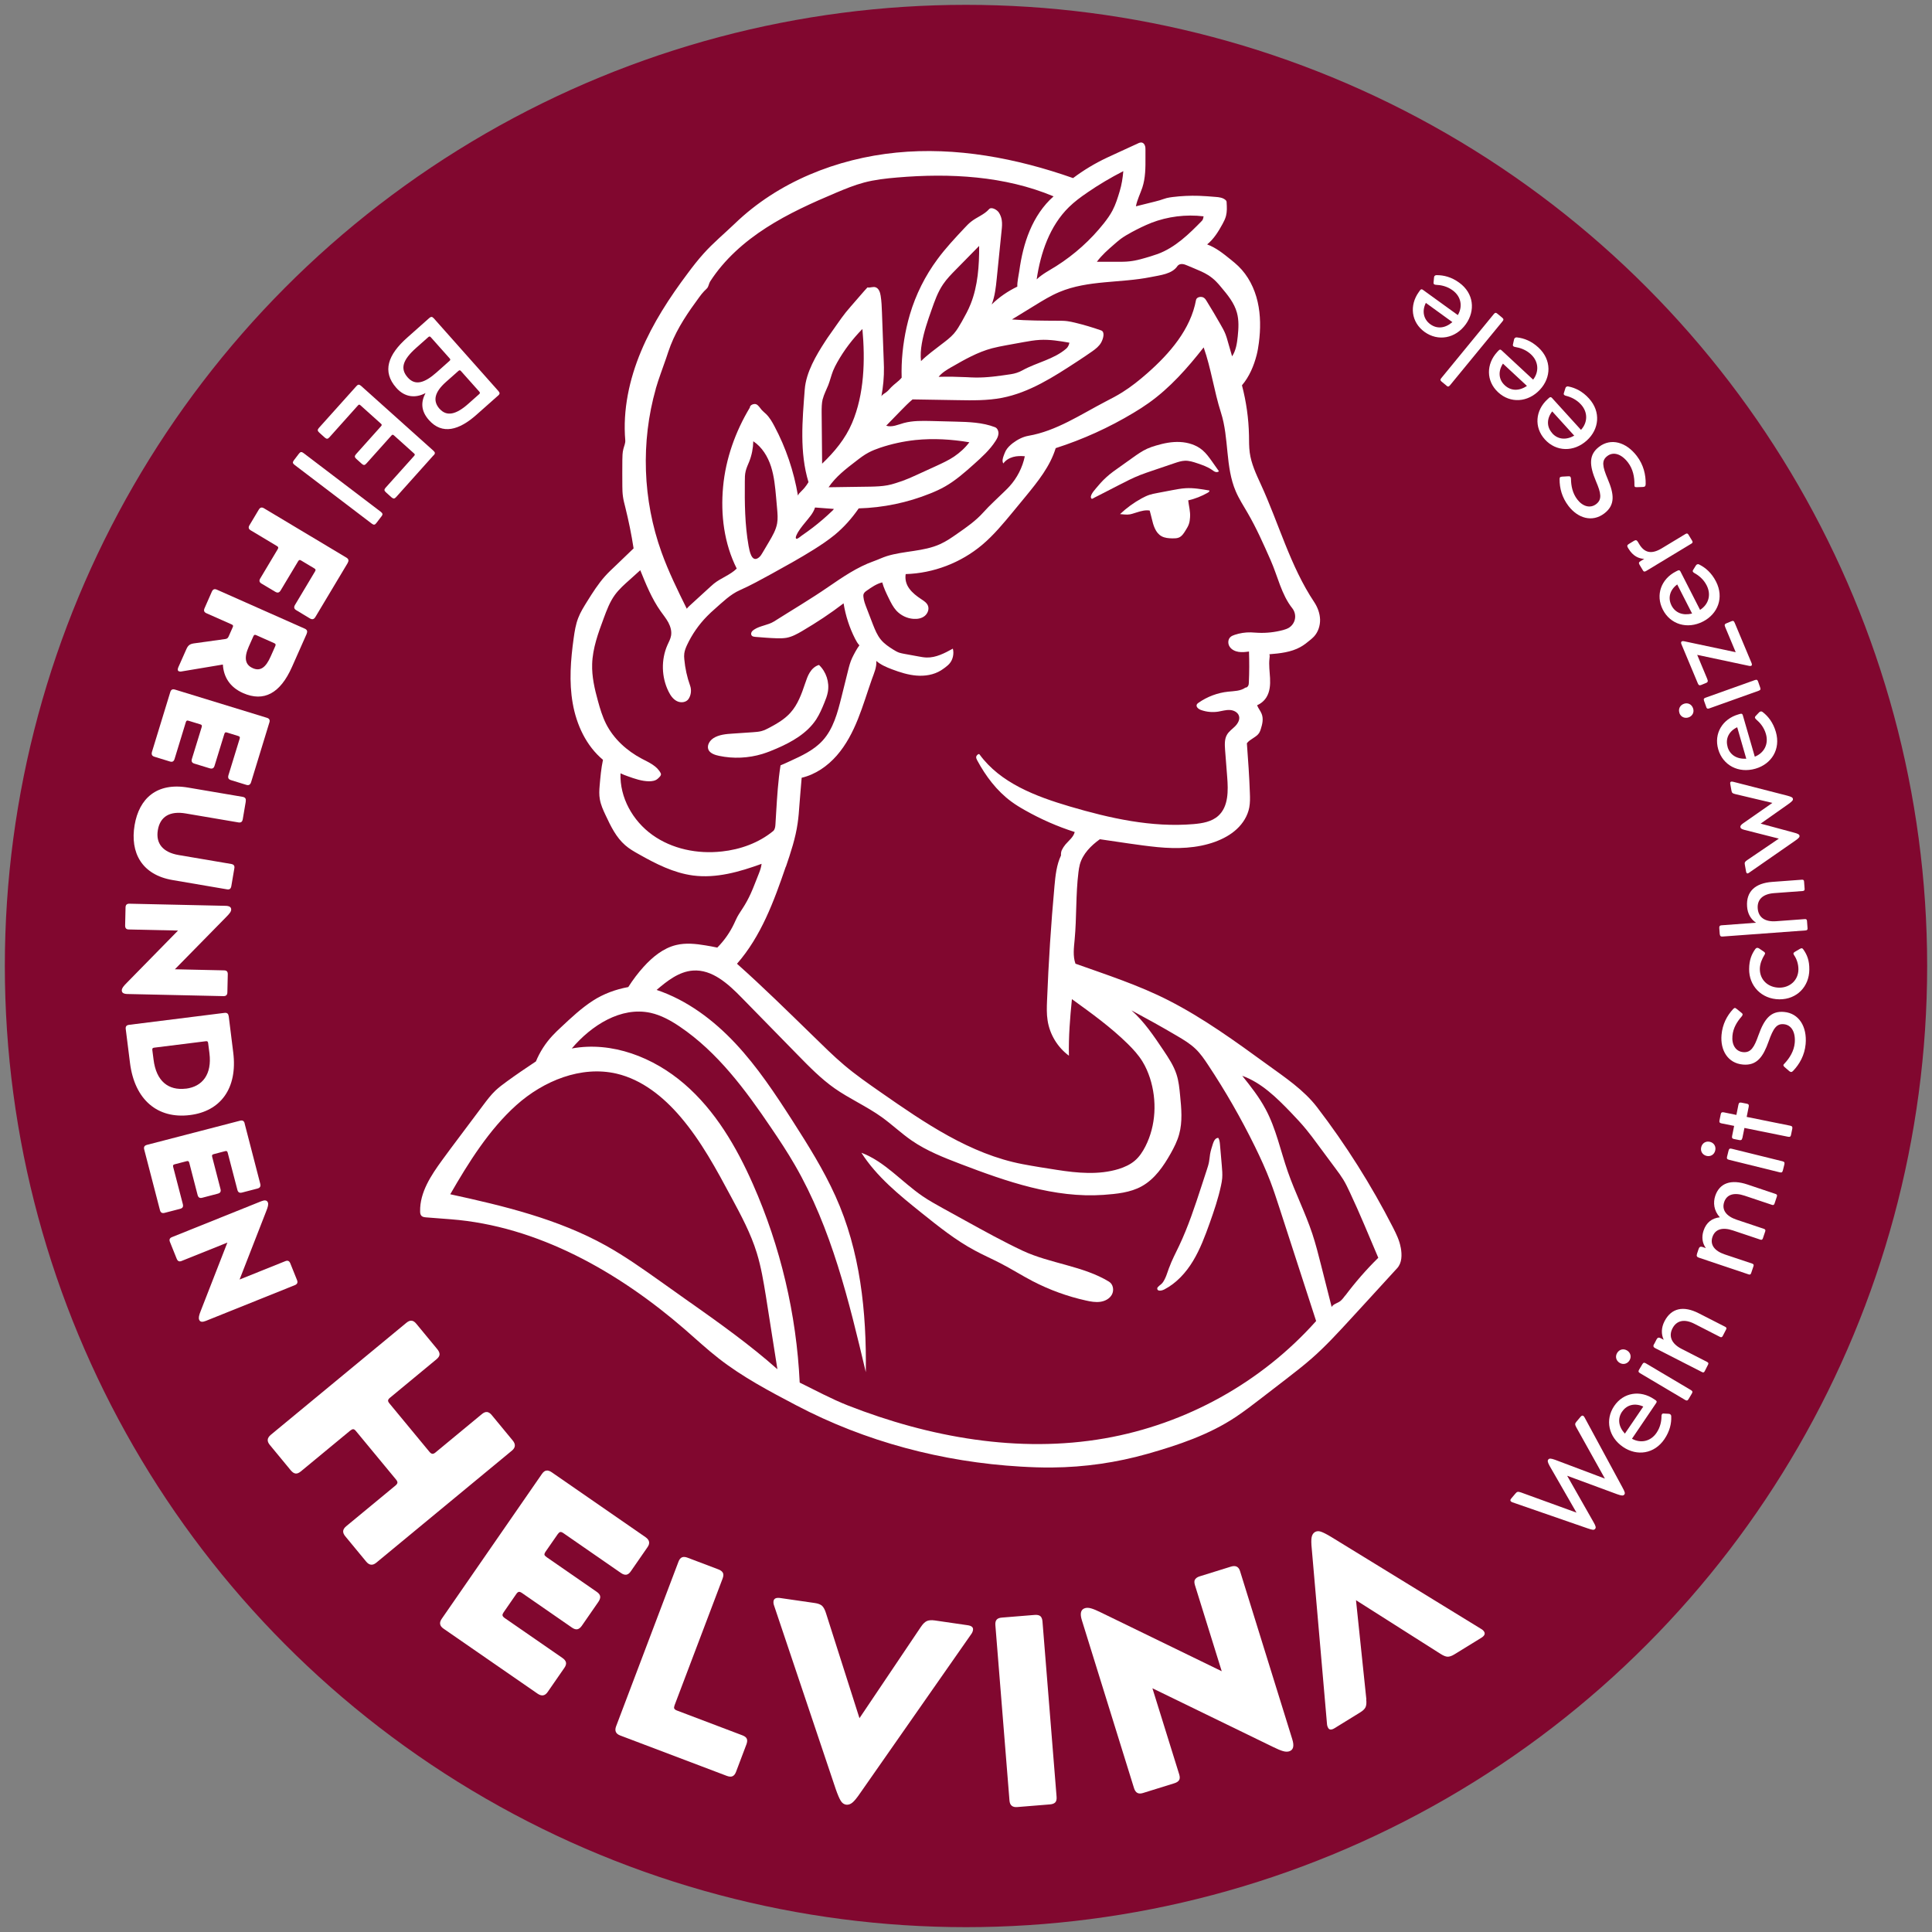
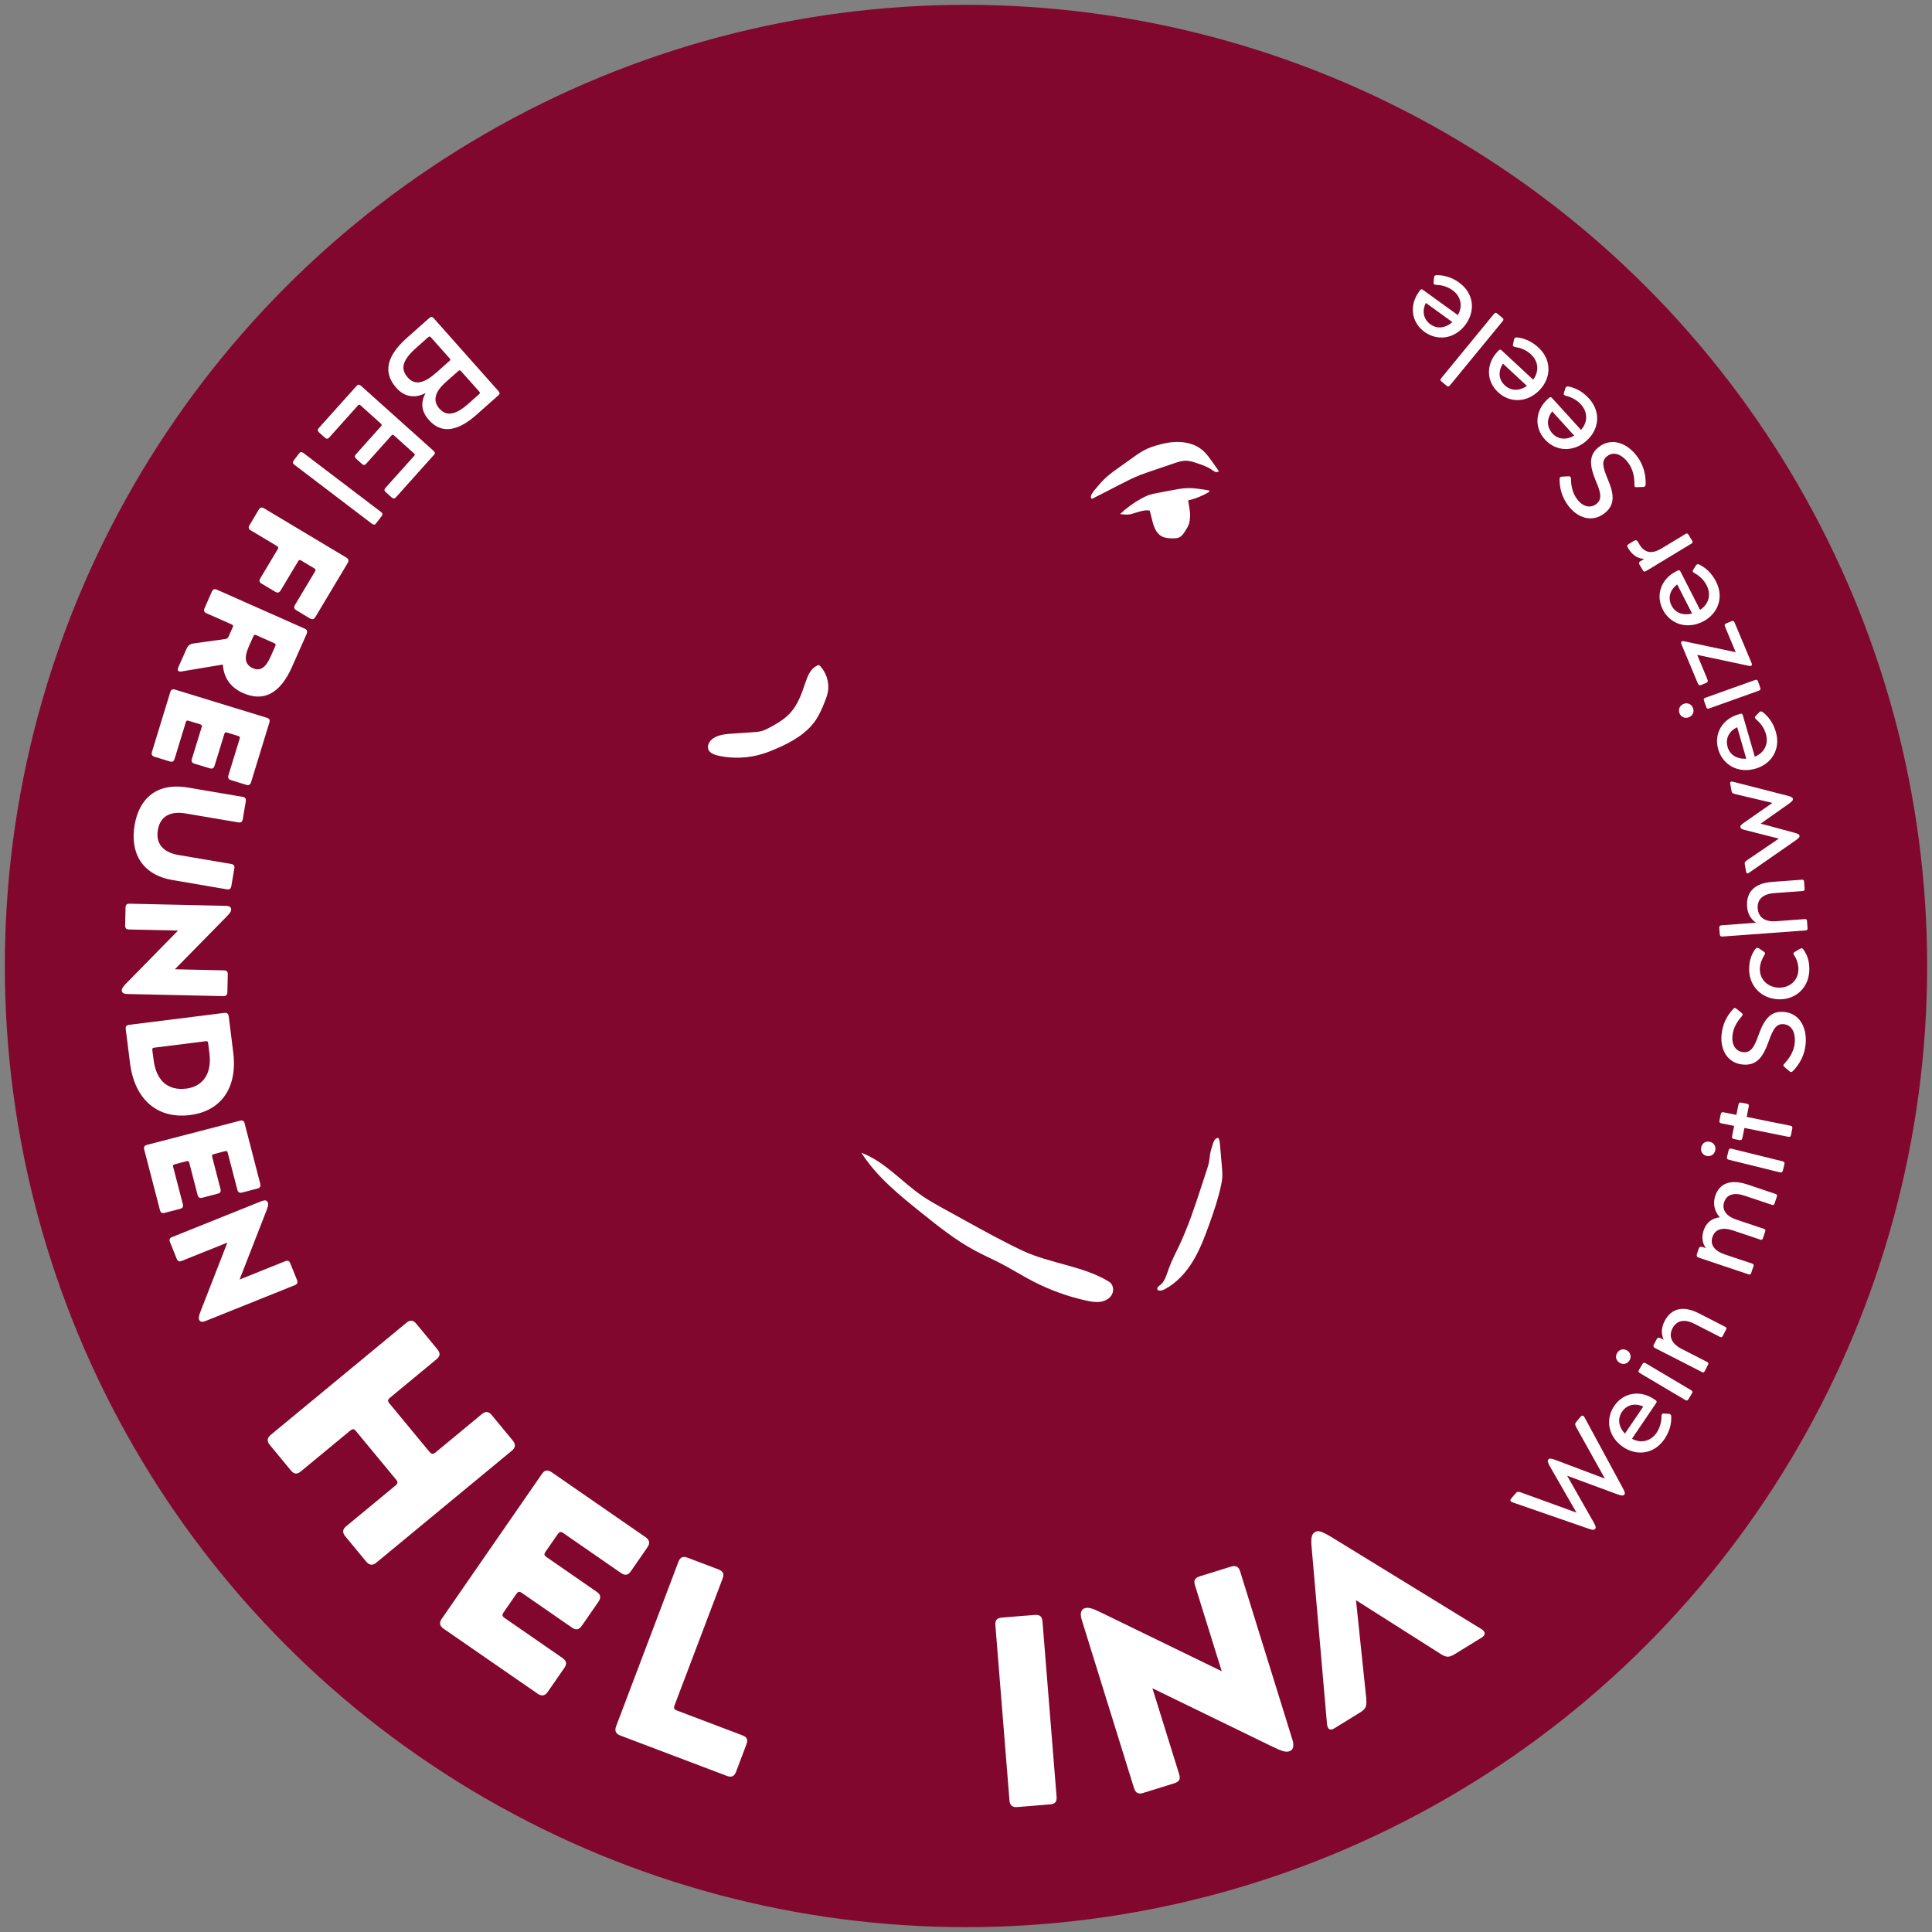
<svg xmlns="http://www.w3.org/2000/svg" id="Ebene_1" data-name="Ebene 1" viewBox="0 0 283.46 283.46">
  <rect x="0" y="0" width="283.46" height="283.46" fill="#808080" stroke="none" />
  <defs>
    <style>
      .cls-1 {
        fill: #fff;
      }

      .cls-2 {
        fill: #81072f;
      }
    </style>
  </defs>
  <circle class="cls-2" cx="141.73" cy="141.73" r="141.02" />
  <g>
-     <path class="cls-1" d="M205.51,183.04c-.18-1.05-.66-2.01-1.14-2.96-3.17-6.2-6.9-12.11-11.13-17.63-1.94-2.53-4.7-4.37-7.28-6.24-4.68-3.4-9.38-6.82-14.54-9.45-4.33-2.21-9.05-3.74-13.63-5.37-.4-1.12-.23-2.34-.12-3.53.31-3.29.15-6.62.56-9.9.05-.38.1-.75.2-1.12.42-1.55,1.63-2.77,2.94-3.71,2.81.39,5.65.88,8.48,1.16,2.83.27,5.75.19,8.42-.78,1.16-.43,2.28-1.02,3.19-1.87.91-.84,1.6-1.95,1.83-3.16.13-.69.12-1.4.09-2.11-.08-2.44-.26-4.88-.44-7.32.45-.62,1.41-.88,1.81-1.53.11-.18.18-.38.24-.58.23-.71.4-1.5.12-2.2-.17-.45-.51-.82-.67-1.27.56-.24,1.05-.65,1.37-1.17.51-.82.58-1.84.53-2.81-.05-.97-.2-1.94-.08-2.9.02-.2.06-.41-.02-.6,1.54-.12,3.19-.3,4.54-1.05.55-.3,1.03-.69,1.51-1.09.17-.14.33-.29.49-.45.62-.67.92-1.6.9-2.51-.03-.91-.36-1.79-.86-2.55-3.52-5.27-5.2-11.58-7.86-17.34-.68-1.48-1.38-2.98-1.6-4.6-.11-.83-.1-1.68-.11-2.52-.05-2.48-.4-4.95-1.03-7.35,1.08-1.27,1.75-2.86,2.16-4.47.15-.58.24-1.17.32-1.76.26-2,.27-4.05-.18-6.02-.45-1.97-1.39-3.85-2.85-5.25-.34-.33-.71-.63-1.08-.93-1.08-.87-2.17-1.76-3.48-2.24.97-.78,1.66-1.9,2.26-3,.21-.38.4-.77.51-1.19.16-.63.13-1.29.09-1.93,0-.08,0-.15-.03-.22-.03-.08-.09-.15-.16-.2-.19-.16-.42-.26-.66-.32-.26-.07-.53-.09-.79-.11-.81-.07-1.62-.13-2.43-.16-1.29-.04-2.59.02-3.87.18-.29.04-.58.08-.86.15-.35.09-.69.23-1.03.33-.22.07-.45.13-.67.18-.94.23-1.87.47-2.81.7.18-.95.63-1.82.94-2.74.47-1.42.47-2.95.46-4.44,0-.37,0-.73,0-1.1,0-.21,0-.43-.08-.63-.07-.2-.22-.39-.43-.44-.21-.05-.43.04-.63.14-.2.09-.4.18-.59.27-.9.42-1.81.84-2.72,1.25-.2.09-.4.18-.6.28-.2.09-.4.18-.59.27-1.76.83-3.43,1.83-4.98,3-8.29-2.92-17.18-4.61-25.93-3.74-8.74.87-17.35,4.3-23.68,10.4-1.53,1.47-3.19,2.84-4.61,4.43-.81.9-1.56,1.86-2.28,2.83-2.69,3.58-5.15,7.35-6.88,11.48-1.73,4.12-2.7,8.63-2.32,13.08.03.43-.18.85-.28,1.27-.14.54-.14,1.09-.15,1.65,0,1.27-.02,2.53,0,3.8,0,.51.02,1.02.09,1.52.07.52.2,1.02.33,1.52.5,2.01.92,4.05,1.23,6.09-.89.83-1.7,1.66-2.59,2.49-.55.52-1.1,1.03-1.6,1.59-1,1.12-1.81,2.4-2.61,3.68-.49.79-.99,1.58-1.32,2.44-.37.95-.53,1.96-.67,2.97-.44,3.17-.7,6.4-.14,9.56.55,3.15,1.98,6.24,4.44,8.29-.27,1.25-.38,2.53-.49,3.8-.06.67-.09,1.34.03,1.99.14.82.49,1.59.85,2.35.75,1.6,1.54,3.24,2.87,4.39.6.53,1.3.93,2,1.32,2.49,1.41,5.1,2.74,7.94,3.12,3.41.45,6.83-.53,10.07-1.71-.06.52-.2.91-.39,1.4-.2.5-.4.99-.59,1.49-.2.51-.4,1.02-.63,1.51-.33.72-.71,1.43-1.15,2.1-.27.43-.57.85-.81,1.3-.17.32-.31.66-.47.99-.61,1.29-1.45,2.48-2.46,3.5-.58-.13-1.13-.22-1.71-.32-1.43-.24-2.9-.4-4.31-.06-1.9.45-3.48,1.76-4.79,3.2-.83.92-1.58,1.92-2.25,2.97-1.82.33-3.63.99-5.19,2-1.7,1.1-3.18,2.49-4.66,3.88-.44.41-.88.82-1.29,1.27-1.02,1.1-1.84,2.38-2.41,3.76-1.41.93-2.89,1.94-4.25,2.93-.59.43-1.17.86-1.69,1.35-.68.65-1.25,1.41-1.82,2.17-1.19,1.58-2.37,3.16-3.56,4.75-.81,1.08-1.63,2.17-2.42,3.26-1.64,2.25-3.3,4.74-3.25,7.53,0,.25.03.52.22.69.17.15.41.18.63.2,1.2.09,2.41.18,3.62.28,12.79.98,24.65,7.74,34.35,16.14,1.66,1.44,3.27,2.94,4.99,4.28,3.5,2.73,7.44,4.81,11.36,6.87,10.16,5.35,21.49,8.33,32.95,9,1.54.09,3.09.15,4.64.13,4.72-.04,9.43-.72,13.98-2.01,4.5-1.28,9.05-2.81,12.94-5.41,1.3-.87,2.54-1.82,3.78-2.78,1.19-.92,2.38-1.83,3.57-2.75,1.28-.99,2.56-1.98,3.77-3.04,2.07-1.81,3.92-3.84,5.78-5.86.75-.82,1.5-1.63,2.25-2.45,1.51-1.64,3.01-3.29,4.52-4.94.72-.78.72-1.97.53-3.02ZM168.9,32.7c2.43-.94,5.1-1.27,7.69-.96-.04.22-.08.49-.24.65-1.9,1.95-3.92,3.92-6.48,4.87-.36.13-.73.24-1.09.36-1,.3-2,.61-3.03.72-.6.07-1.2.07-1.81.07-.99,0-2.02-.01-3.01,0,.71-.97,1.63-1.77,2.54-2.56.31-.27.63-.55.96-.8.52-.38,1.08-.7,1.65-1.01.92-.49,1.86-.96,2.83-1.34ZM159.5,28.27c1.7-1.17,3.48-2.22,5.31-3.16-.08.98-.24,2.01-.53,2.95-.29.97-.59,1.94-1.06,2.83-.35.67-.8,1.28-1.26,1.87-1.95,2.46-4.32,4.59-6.97,6.27-.94.59-2.1,1.19-2.89,1.96.57-3.9,1.92-7.85,4.74-10.61.81-.79,1.73-1.48,2.67-2.11ZM96.21,57.04c.43-1.5,1.02-3,1.52-4.47.21-.64.43-1.29.67-1.92,1-2.56,2.57-4.85,4.2-7.06.22-.3.45-.6.71-.87.15-.15.3-.28.44-.44.22-.25.26-.7.44-.98,2.07-3.22,5.01-5.82,8.23-7.89,3.22-2.07,6.73-3.65,10.26-5.14,1.33-.56,2.67-1.11,4.06-1.48,1.6-.43,3.26-.61,4.91-.75,7.73-.66,15.77-.23,22.93,2.77-1.54,1.35-2.69,3.11-3.49,5-.8,1.89-1.26,3.91-1.54,5.93-.1.72-.32,1.59-.29,2.31-1.38.67-2.67,1.54-3.76,2.62.47-1.2.61-2.51.74-3.8.24-2.34.47-4.67.71-7.01.06-.53.11-1.08.02-1.6-.06-.37-.2-.73-.4-1.05-.27-.44-1.12-.91-1.46-.52-.71.81-1.79,1.16-2.63,1.83-.35.27-.65.59-.95.91-1.39,1.48-2.78,2.96-3.98,4.59-1.81,2.44-3.19,5.2-4.05,8.11-.18.62-.35,1.25-.49,1.89-.53,2.4-.8,4.92-.72,7.39-.44.54-1.05.91-1.53,1.4-.24.25-.46.53-.74.74-.23.17-.55.33-.7.58.26-1.39.39-2.81.37-4.23,0-.32-.02-.63-.03-.95-.06-1.72-.12-3.45-.19-5.18l-.07-1.91c-.03-.82-.06-1.65-.19-2.46-.08-.49-.24-1.03-.69-1.23-.41-.18-.81.09-1.25,0-.35.37-.68.76-1.02,1.15-.49.56-.97,1.11-1.45,1.67-.24.27-.47.55-.7.83-.42.52-.81,1.08-1.2,1.63-.39.55-.78,1.1-1.16,1.65-.22.31-.44.62-.64.94-1.37,2.1-2.84,4.6-3.03,7.1-.35,4.56-.78,9.21.55,13.6-.17.28-.35.55-.56.8-.06.08-.13.15-.2.23-.2.22-.41.43-.62.64-.09.09-.07.19-.17.28-.6-3.54-1.76-6.99-3.45-10.16-.34-.64-.7-1.27-1.22-1.78-.21-.2-.44-.38-.64-.6-.25-.28-.44-.64-.77-.82-.33-.17-.99.08-.97.46-2.13,3.54-3.55,7.52-3.93,11.63s.15,8.32,2,12c-.96.95-2.31,1.37-3.36,2.22-.17.14-.33.28-.49.43-1.01.92-2.02,1.84-3.03,2.77-.16.15-.32.29-.45.47-1.34-2.71-2.69-5.46-3.71-8.3-2.75-7.65-3.05-16.16-.83-23.98ZM139.62,53.85c1.89-1.09,3.82-2.19,5.93-2.75.68-.18,1.38-.31,2.07-.44.85-.15,1.69-.3,2.53-.46.8-.14,1.61-.29,2.42-.33,1.45-.08,2.9.16,4.33.41-.05.3-.21.65-.44.85-1.82,1.59-4.35,2.04-6.46,3.21-.52.29-1.09.47-1.67.56-1.74.26-3.49.52-5.25.49-.41,0-.82-.03-1.23-.05-1.38-.06-2.75-.1-4.14-.05.5-.62,1.21-1.04,1.9-1.44ZM135.13,52.99c-.1-.86-.03-1.73.12-2.59.29-1.69.85-3.31,1.42-4.92.46-1.31.92-2.63,1.7-3.77.54-.8,1.22-1.49,1.9-2.18,1.13-1.15,2.26-2.3,3.39-3.45.02,2.84-.19,5.89-1.25,8.53-.35.89-.82,1.73-1.29,2.57-.35.61-.7,1.23-1.16,1.76-.53.61-1.19,1.09-1.83,1.58-1.04.81-2.07,1.54-3.01,2.47ZM122.34,74.67c-.04.09-.11.16-.18.23-.93.9-1.92,1.75-2.95,2.54-.52.4-1.05.77-1.58,1.14-.13.09-.61.52-.77.47-.19-.06-.07-.38-.02-.49.28-.66.81-1.31,1.26-1.86.56-.7,1.22-1.38,1.48-2.24.92.07,1.85.14,2.77.21ZM120.71,58.56c.18-.71.54-1.37.81-2.05.27-.7.44-1.43.71-2.12.18-.43.39-.85.62-1.25,1-1.78,2.25-3.42,3.68-4.87.42,4.57.28,9.58-1.52,13.8-.98,2.31-2.58,4.23-4.39,5.96-.03-2.51-.05-5.01-.07-7.52,0-.65,0-1.31.15-1.95ZM121.57,71.49c1.04-1.54,2.54-2.7,4.02-3.83.59-.46,1.18-.91,1.84-1.26.54-.29,1.12-.51,1.7-.71,1.67-.56,3.41-.94,5.17-1.13,2.64-.27,5.31-.11,7.92.33-.61.82-1.4,1.53-2.24,2.1-.8.54-1.68.94-2.56,1.35-.97.44-1.94.89-2.91,1.33-.35.16-.71.32-1.07.48-.68.29-1.37.54-2.07.75-.38.12-.77.23-1.16.3-.81.15-1.63.18-2.45.2-2.02.05-4.15.04-6.18.09ZM114.02,76.78c-.17.97-.68,1.84-1.18,2.69-.32.53-.63,1.06-.94,1.59-.16.27-.32.55-.57.74-1.06.83-1.37-1.01-1.5-1.71-.55-3.11-.58-6.28-.55-9.44,0-.52,0-1.04.13-1.55.12-.48.33-.93.52-1.39.37-.94.57-1.96.59-2.97,1.28.85,2.13,2.24,2.6,3.7.47,1.46.61,3.01.75,4.54.05.57.1,1.14.15,1.7.06.7.12,1.41,0,2.1ZM105.87,124.93c-3.54.39-7.26-.36-10.15-2.43-2.89-2.07-4.81-5.49-4.68-9.04.35.17.72.31,1.09.44,1,.36,2.04.72,3.1.73.44,0,.91-.07,1.24-.35.24-.21.61-.52.48-.81-.52-1.08-1.73-1.6-2.8-2.16-2.19-1.16-4.11-2.9-5.23-5.11-.53-1.06-.88-2.21-1.19-3.35-.49-1.77-.91-3.59-.85-5.42.07-2.33.89-4.55,1.7-6.73.44-1.19.89-2.39,1.63-3.41.62-.85,1.41-1.55,2.2-2.25.53-.47,1-.91,1.53-1.38.84,2.08,1.69,4.18,2.99,6.02.38.54.81,1.06,1.13,1.65.31.59.51,1.26.4,1.92-.08.49-.33.93-.53,1.38-.95,2.15-.89,4.72.16,6.83.28.57.66,1.13,1.23,1.41.57.29,1.36.2,1.71-.33.37-.56.45-1.32.22-1.95-.45-1.25-.73-2.55-.85-3.87-.03-.29-.04-.58,0-.86.06-.43.22-.83.4-1.22.73-1.56,1.73-3,2.94-4.23.36-.37.75-.73,1.14-1.07,1.14-1,2.28-2.14,3.67-2.75,1.58-.7,3.09-1.54,4.61-2.37,2.1-1.16,4.21-2.32,6.25-3.6,1.05-.66,2.08-1.35,3.04-2.13,1.36-1.12,2.54-2.45,3.54-3.9,3.59-.1,7.16-.84,10.5-2.19.75-.3,1.48-.63,2.18-1.03,1.54-.88,2.89-2.07,4.21-3.25,1.16-1.04,2.34-2.1,3.18-3.41.21-.32.4-.67.43-1.06.03-.38-.14-.83-.5-.97-1.84-.71-3.86-.77-5.82-.82-1.17-.03-2.35-.06-3.52-.09-1.35-.03-2.72-.06-4.03.29-.87.24-1.74.67-2.6.4.73-.75,1.46-1.49,2.18-2.24.55-.56,1.09-1.12,1.69-1.62,2.21.04,4.43.07,6.64.11,2.17.04,4.36.07,6.49-.34,4.02-.78,7.56-3.07,10.99-5.31.75-.49,1.5-.99,2.24-1.51.51-.36,1.02-.76,1.32-1.31.3-.55.58-1.55-.01-1.76-1.25-.44-2.52-.82-3.81-1.13-.38-.09-.77-.18-1.16-.23-.45-.06-.9-.06-1.35-.06-2.27-.01-4.5-.02-6.77-.19,1.12-.69,2.24-1.37,3.36-2.06,1.17-.72,2.34-1.44,3.61-1.97,4.2-1.76,8.96-1.29,13.42-2.19,1.38-.28,3.11-.44,3.89-1.61.15-.22.44-.32.7-.3.27.01.52.12.76.22.33.14.65.27.98.41.72.3,1.45.6,2.11,1.02.41.27.8.58,1.14.93.25.25.48.52.71.8.96,1.14,1.94,2.32,2.33,3.76.31,1.12.24,2.31.12,3.47-.11,1.02-.26,2.08-.83,2.93-.21-.72-.41-1.44-.62-2.15-.1-.36-.2-.73-.34-1.08-.2-.51-.47-.99-.75-1.47-.65-1.14-1.31-2.26-2-3.37-.11-.19-.23-.38-.41-.51-.37-.27-1.09-.14-1.17.31-.79,4.31-3.85,7.84-7.14,10.74-1.16,1.02-2.37,1.99-3.68,2.81-.79.5-1.63.93-2.46,1.36-3.67,1.91-7.23,4.32-11.31,5.02-.84.15-1.61.56-2.29,1.07-.4.31-.78.67-1.03,1.11-.12.23-.21.47-.3.71-.14.38-.28.83-.06,1.17.33-.48.86-.79,1.42-.95.56-.16,1.15-.16,1.73-.11-.34,1.64-1.13,3.19-2.26,4.43-.22.24-.46.48-.7.71-1.03,1.02-2.17,2.02-3.13,3.1-1.09,1.22-2.45,2.17-3.79,3.1-.81.57-1.63,1.14-2.54,1.55-2.44,1.11-5.26.97-7.82,1.76-.64.2-1.28.52-1.91.74-2.43.86-4.58,2.34-6.71,3.8-2.57,1.77-5.3,3.38-7.94,5.05-.9.56-2.05.61-2.93,1.2-.15.1-.29.22-.37.38-.08.17-.08.38.05.51.12.13.31.15.49.17,1.09.09,2.17.18,3.26.21.44.01.88,0,1.32-.07.83-.15,1.59-.57,2.32-1,2.12-1.25,4.12-2.56,6.07-4.06.29,1.81.86,3.57,1.69,5.2.18.34.36.68.63.96-.41.55-.76,1.23-1.06,1.84-.29.61-.46,1.28-.62,1.93-.32,1.28-.64,2.55-.95,3.82-.57,2.28-1.19,4.67-2.78,6.4-1.28,1.4-3.06,2.22-4.79,3.01-.46.21-.9.42-1.37.61-.36,2.27-.5,4.57-.64,6.87-.03.61-.07,1.22-.11,1.82-.02.33-.08.74-.33.95-2.12,1.74-4.82,2.71-7.55,3ZM115.31,127.15c.71-2.08,1.41-4.19,1.72-6.37.13-.89.2-1.78.26-2.68.09-1.34.23-2.66.33-3.99,2.02-.47,3.8-1.71,5.16-3.27,1.36-1.56,2.33-3.43,3.1-5.35.77-1.92,1.36-3.91,2.05-5.86.32-.9.71-1.72.64-2.66.66.57,1.48.92,2.3,1.23,1.16.44,2.36.82,3.59.92,1.24.1,2.52-.1,3.58-.75.23-.14.44-.3.66-.46.23-.18.47-.37.65-.6.47-.56.64-1.44.45-2.14-1.2.66-2.48,1.34-3.85,1.3-.39-.01-.77-.08-1.15-.15-.71-.13-1.43-.26-2.14-.39-.24-.05-.49-.09-.73-.17-.31-.11-.59-.27-.87-.45-.66-.41-1.32-.85-1.82-1.46-.53-.64-.85-1.43-1.16-2.21-.32-.82-.64-1.64-.95-2.47-.2-.52-.4-1.04-.45-1.59-.02-.14-.02-.29.03-.43.08-.22.28-.37.47-.5.7-.49,1.43-1,2.26-1.2.22.81.59,1.58.96,2.33.31.64.64,1.29,1.11,1.81.65.7,1.57,1.15,2.52,1.21.58.04,1.18-.06,1.63-.42.45-.36.7-1,.48-1.53-.18-.43-.6-.69-.99-.95-.65-.43-1.28-.91-1.74-1.54-.46-.63-.65-1.35-.53-2.13,4.08-.12,8.09-1.66,11.21-4.28,1.7-1.43,3.13-3.16,4.55-4.88.62-.76,1.24-1.51,1.87-2.27,1.77-2.16,3.56-4.38,4.38-7.05,3.99-1.28,7.83-3.02,11.42-5.18.76-.45,1.5-.93,2.22-1.44,3.13-2.22,5.7-5.14,8.07-8.16,1.11,3.15,1.52,6.4,2.54,9.58,1.2,3.74.62,7.94,2.17,11.54.47,1.1,1.13,2.11,1.73,3.15,1.3,2.23,2.34,4.59,3.38,6.94,1.05,2.37,1.58,5.05,3.19,7.07.34.44.49,1.02.38,1.57-.1.54-.45,1.03-.93,1.31-.25.14-.53.23-.81.31-1.2.32-2.45.46-3.69.4-.35-.02-.7-.05-1.05-.06-.8-.02-1.6.11-2.36.36-.23.08-.47.17-.64.34-.37.35-.38.99-.09,1.41.28.43.79.67,1.29.75.51.08,1.03.02,1.54-.05.05,1.51.05,3.01-.02,4.52,0,.17-.02.34-.09.49s-.25.31-.41.28c-.71.52-1.66.51-2.53.6-1.56.16-3.07.73-4.36,1.63-.09.07-.19.14-.24.24-.18.35.24.69.61.82.81.29,1.68.37,2.52.24.56-.09,1.12-.27,1.69-.24.57.02,1.19.32,1.36.87.17.54-.17,1.11-.57,1.52-.4.4-.89.73-1.18,1.22-.39.65-.34,1.47-.29,2.23.11,1.33.21,2.66.31,3.98.16,2.02.2,4.34-1.3,5.7-.97.88-2.34,1.11-3.64,1.22-6.13.52-12.26-.85-18.16-2.59-4.98-1.47-10.19-3.44-13.24-7.64-.11-.16-.43.13-.48.32-.04.19.05.38.14.55,1.25,2.32,2.87,4.48,5,6.05.65.48,1.34.9,2.04,1.29,2.3,1.3,4.75,2.38,7.27,3.18-.18.75-.87,1.25-1.36,1.83-.21.25-.39.53-.53.82-.1.2-.15.55-.12.78-.66,1.4-.82,2.97-.96,4.51-.51,5.59-.87,11.19-1.09,16.8-.04.97-.07,1.94.08,2.9.31,2.05,1.46,3.95,3.13,5.18-.06-2.79.16-5.52.44-8.3,2.84,2.05,5.7,4.11,8.2,6.57.8.79,1.56,1.62,2.15,2.58.47.76.82,1.58,1.1,2.43,1.05,3.27.89,6.96-.67,10.03-.4.78-.88,1.52-1.55,2.09-.68.58-1.51.95-2.36,1.22-2.92.9-6.07.6-9.08.13-1.69-.26-3.35-.52-5.03-.84-7.7-1.47-14.39-6.07-20.82-10.55-1.82-1.27-3.65-2.54-5.34-3.97-1.62-1.37-3.12-2.87-4.64-4.35-3.67-3.57-7.28-7.13-11.1-10.53,3.52-4.01,5.42-9.16,7.15-14.22ZM101.29,191.12c-1.45-1.03-2.9-2.06-4.35-3.09-2.62-1.86-5.25-3.72-8.05-5.28-7.03-3.91-14.97-5.82-22.83-7.53,2.66-4.62,5.72-9.52,9.7-13.08,3.98-3.56,9.49-5.82,14.69-4.62,3.73.87,6.87,3.4,9.36,6.31,3.07,3.58,5.32,7.78,7.55,11.94,1.4,2.6,2.8,5.22,3.67,8.04.64,2.07.99,4.21,1.34,6.35.58,3.56,1.11,7.18,1.69,10.73-4.01-3.56-8.39-6.68-12.77-9.78ZM162.12,211.03c-12.64,2.22-25.77-.14-37.71-4.82-2.44-.96-4.73-2.21-7.08-3.36-.47-10.01-2.81-19.94-6.86-29.11-2.42-5.48-5.53-10.8-10.07-14.71-4.54-3.91-10.61-6.28-16.51-5.2,2.88-3.39,7.21-6.17,11.55-5.23,1.55.34,2.97,1.13,4.29,2.02,5.56,3.76,9.64,9.28,13.4,14.84,1.21,1.78,2.4,3.58,3.48,5.45,5.39,9.31,7.94,19.95,10.42,30.41.12-8.85-.81-17.78-4.46-25.84-1.74-3.86-4-7.46-6.28-11.02-2.55-3.97-5.16-7.92-8.38-11.36-3.22-3.44-7.1-6.36-11.57-7.86,1.55-1.33,3.28-2.69,5.32-2.84,2.83-.21,5.2,1.97,7.18,4,2.74,2.8,5.49,5.61,8.23,8.41,1.68,1.72,3.38,3.45,5.34,4.84,2.22,1.56,4.73,2.66,6.94,4.24,1.52,1.09,2.89,2.4,4.43,3.46,2.19,1.51,4.7,2.49,7.18,3.44,6.73,2.57,13.76,5.02,20.94,4.52,1.9-.14,3.94-.33,5.61-1.26,1.9-1.05,3.19-2.93,4.26-4.83.5-.89.96-1.81,1.23-2.79.52-1.86.33-3.82.14-5.74-.1-1.03-.2-2.07-.52-3.05-.41-1.28-1.17-2.42-1.92-3.54-1.4-2.08-2.81-4.2-4.69-5.86,2.27,1.22,4.44,2.42,6.66,3.73.97.57,1.94,1.15,2.75,1.93.71.68,1.28,1.51,1.82,2.33,2.55,3.84,4.85,7.85,6.88,11.99.83,1.69,1.61,3.4,2.28,5.16.47,1.24.88,2.5,1.29,3.76,1.8,5.56,3.61,11.12,5.41,16.68-8.05,9.02-19.07,15.12-30.98,17.21ZM197.37,190.07c-.2.27-.41.55-.67.78-.38.34-1.09.45-1.32.91-.52-2.05-1.04-4.11-1.56-6.16-.39-1.54-.78-3.08-1.28-4.59-1.03-3.1-2.53-6.04-3.6-9.12-1.07-3.07-1.72-6.31-3.26-9.17-.94-1.76-2.18-3.33-3.42-4.88,2.8,1,5.01,3.18,7.08,5.32.8.84,1.6,1.68,2.33,2.58.56.68,1.08,1.38,1.6,2.09.9,1.22,1.8,2.43,2.7,3.64.39.52.77,1.04,1.11,1.59.37.6.67,1.24.97,1.88,1.46,3.09,2.83,6.46,4.17,9.6-1.75,1.72-3.37,3.58-4.84,5.54Z" />
    <path class="cls-1" d="M162.75,69.64c.39-.32.8-.61,1.21-.9.74-.53,1.49-1.06,2.23-1.59.67-.48,1.35-.96,2.11-1.31.42-.19.86-.34,1.31-.47,1.14-.34,2.33-.58,3.52-.52s2.39.43,3.3,1.2c.55.47.98,1.07,1.4,1.66.34.48.68.95,1.01,1.43-.13.14-.36.15-.54.09s-.33-.19-.49-.3c-.65-.45-1.41-.71-2.15-.96-.59-.2-1.19-.39-1.81-.37-.53.02-1.04.19-1.54.36-1.11.38-2.22.75-3.33,1.13-.57.19-1.14.39-1.71.61-1.04.41-2.04.92-3.03,1.43-.82.42-1.63.84-2.45,1.26-.39.2-.79.4-1.18.6-.28.14-.45.34-.55.02-.14-.46.78-1.39,1.03-1.7.5-.61,1.06-1.17,1.67-1.67Z" />
    <path class="cls-1" d="M174.35,73.41c1-.23,1.96-.61,2.85-1.12.13-.07.27-.18.25-.32-1.16-.2-2.33-.41-3.5-.34-.67.04-1.33.17-1.98.29-.74.14-1.47.28-2.21.42-.37.07-.75.14-1.11.26-.39.13-.76.31-1.13.51-1.16.63-2.23,1.41-3.19,2.32.5.04.99.12,1.48.03.2-.04.39-.1.58-.16.14-.04.28-.09.42-.13.61-.19,1.25-.37,1.87-.26.1.41.21.74.3,1.16.23.99.54,2.1,1.43,2.6.48.27,1.06.31,1.61.32.32,0,.65,0,.94-.12.45-.19.73-.63.98-1.04.19-.31.39-.63.5-.97.1-.3.14-.63.16-.95.07-.85-.18-1.67-.27-2.51Z" />
    <path class="cls-1" d="M162.73,188.06c.6.37.74,1.25.41,1.87s-1.03.98-1.72,1.07-1.4-.03-2.09-.19c-2.72-.6-5.35-1.56-7.82-2.84-1.61-.84-3.14-1.81-4.75-2.64-1.24-.64-2.52-1.2-3.74-1.86-2.82-1.51-5.33-3.53-7.83-5.53-3.25-2.61-6.57-5.29-8.81-8.81,3.44,1.29,5.95,4.31,8.99,6.38.95.65,1.95,1.2,2.96,1.76,1.1.61,2.2,1.22,3.3,1.82,2.77,1.53,5.54,3.06,8.4,4.41,4.06,1.9,8.89,2.22,12.71,4.56Z" />
    <path class="cls-1" d="M171.53,186.01c.4-1.11.95-2.14,1.46-3.21,1.34-2.82,2.32-5.8,3.29-8.77.26-.79.51-1.57.77-2.36.13-.4.27-.81.34-1.23.07-.36.09-.74.15-1.1.09-.52.26-1.03.42-1.54.13-.4.37-.87.79-.85.17.28.21.62.24.95.09,1.03.18,2.07.27,3.1.05.62.11,1.24.06,1.86-.03.37-.1.74-.18,1.1-.4,1.88-1.02,3.7-1.66,5.5-.68,1.9-1.39,3.8-2.43,5.53s-2.45,3.28-4.25,4.21c-.25.13-1.03.36-1.01-.18,0-.22.61-.59.75-.78.5-.66.71-1.49.99-2.25Z" />
    <path class="cls-1" d="M104.64,108.32c.84-.54,1.89-.63,2.89-.69.98-.07,1.96-.13,2.95-.2.41-.03.83-.06,1.22-.16.45-.12.86-.33,1.27-.55,1.1-.59,2.18-1.23,3.01-2.16,1.07-1.19,1.63-2.75,2.14-4.27.19-.56.38-1.13.69-1.63s.78-.94,1.35-1.1c1.05.99,1.56,2.53,1.3,3.96-.1.56-.31,1.1-.53,1.63-.33.82-.69,1.64-1.17,2.39-1.34,2.05-3.58,3.32-5.83,4.29-.68.3-1.37.57-2.08.79-2.04.62-4.25.72-6.34.28-.54-.11-1.35-.35-1.58-.93-.24-.62.2-1.31.71-1.64Z" />
  </g>
  <g>
    <path class="cls-1" d="M73.09,58.03l-3.19,2.83c-2.53,2.25-5.01,2.97-6.96.78-1.23-1.38-1.18-2.7-.51-3.97-1.46.78-3.04.64-4.28-.76-2.14-2.41-1.22-4.88,1.59-7.37l3.23-2.87c.26-.23.43-.24.68.04l9.47,10.66c.25.28.22.44-.04.68ZM59.83,55.39c1.11,1.25,2.49.78,4.22-.75l1.9-1.69c.15-.13.15-.22.02-.37l-2.76-3.1c-.11-.13-.22-.15-.37-.02l-1.77,1.57c-1.98,1.76-2.41,3.05-1.24,4.36ZM64.49,59.97c1.05,1.19,2.44.85,4.2-.71l1.61-1.43c.15-.13.14-.24.02-.37l-2.69-3.02c-.11-.13-.22-.15-.37-.02l-1.84,1.63c-1.66,1.48-1.96,2.76-.94,3.92Z" />
    <path class="cls-1" d="M63.6,66.81l-5.48,6.12c-.23.26-.4.28-.68.04l-.82-.74c-.28-.25-.27-.42-.04-.68l4.18-4.66c.13-.15.13-.24,0-.35l-2.96-2.66c-.15-.13-.24-.13-.37.02l-3.68,4.11c-.23.26-.4.28-.67.04l-.81-.73c-.26-.23-.27-.42-.04-.68l3.68-4.11c.13-.15.12-.24,0-.35l-3.04-2.73c-.13-.12-.22-.11-.35.03l-4.19,4.68c-.23.26-.4.28-.68.04l-.82-.74c-.27-.25-.27-.42-.04-.68l5.5-6.13c.23-.26.4-.28.68-.04l10.62,9.52c.28.25.27.42.04.67Z" />
    <path class="cls-1" d="M55.96,75.77l-.74.97c-.21.28-.38.31-.67.09l-11.34-8.63c-.29-.23-.3-.39-.09-.67l.74-.97c.21-.28.38-.31.67-.09l11.35,8.63c.29.22.3.4.09.67Z" />
    <path class="cls-1" d="M51.02,82.59l-4.75,7.94c-.2.33-.45.41-.79.21l-2.01-1.21c-.35-.21-.38-.46-.18-.79l2.93-4.9c.13-.22.1-.33-.11-.45l-1.92-1.15c-.22-.13-.31-.11-.45.11l-2.56,4.27c-.21.35-.45.41-.8.2l-2-1.19c-.34-.2-.4-.44-.18-.79l2.55-4.27c.13-.22.09-.33-.11-.45l-3.84-2.3c-.34-.2-.4-.44-.18-.79l1.35-2.26c.2-.33.44-.39.77-.19l12.08,7.23c.33.2.39.44.19.77Z" />
    <path class="cls-1" d="M45.01,92.96l-2.17,4.89c-1.73,3.91-4.15,5.17-7.17,3.84-1.99-.88-2.87-2.42-2.97-4.19l-6.04,1.01c-.18.04-.32.02-.42-.02-.18-.08-.21-.28-.08-.58l1.19-2.68c.25-.56.52-.74,1.08-.83l4.61-.64c.28-.04.39-.13.51-.39l.59-1.33c.11-.24.07-.32-.16-.43l-3.68-1.63c-.36-.16-.45-.39-.28-.76l1.06-2.41c.16-.36.39-.45.75-.29l12.87,5.71c.36.16.45.39.29.75ZM37.08,98.03c1.15.51,1.94-.14,2.64-1.73l.67-1.51c.1-.24.05-.33-.17-.43l-2.6-1.16c-.24-.11-.34-.08-.45.16l-.67,1.51c-.74,1.67-.52,2.67.57,3.15Z" />
    <path class="cls-1" d="M39.51,106.04l-2.67,8.72c-.12.37-.34.51-.71.39l-2.24-.69c-.39-.12-.48-.35-.37-.73l1.64-5.34c.08-.25.01-.34-.22-.41l-1.62-.5c-.25-.08-.33-.03-.41.22l-1.43,4.65c-.11.37-.33.49-.73.37l-2.22-.68c-.37-.11-.49-.33-.37-.71l1.43-4.65c.08-.25.01-.34-.22-.41l-1.7-.52c-.23-.07-.33-.04-.41.22l-1.64,5.36c-.11.37-.31.52-.71.39l-2.24-.69c-.38-.11-.48-.35-.37-.73l2.68-8.75c.11-.37.33-.49.71-.37l13.46,4.13c.37.11.49.33.37.71Z" />
    <path class="cls-1" d="M36.06,117.59l-.44,2.59c-.07.41-.27.55-.66.48l-7.71-1.31c-2.29-.39-3.75.42-4.09,2.43-.34,1.99.76,3.28,3.05,3.67l7.71,1.31c.39.07.53.27.46.65l-.44,2.59c-.07.41-.27.55-.65.48l-7.97-1.36c-4.52-.77-6.26-4.02-5.57-8.07.66-3.88,3.23-6.28,7.83-5.5l8.01,1.36c.39.07.53.27.46.65Z" />
    <path class="cls-1" d="M33.92,133.44c0,.3-.23.6-.74,1.11l-7.52,7.66,7.21.16c.39,0,.56.19.55.58l-.06,2.63c0,.39-.19.58-.58.57l-14.08-.31c-.54-.01-.84-.17-.83-.54,0-.3.23-.6.74-1.11l7.51-7.66-7.21-.16c-.39,0-.56-.19-.55-.6l.06-2.63c.01-.39.19-.56.58-.55l14.08.31c.54.01.84.17.84.54Z" />
    <path class="cls-1" d="M33.56,149.11l.66,5.31c.66,5.28-1.88,8.63-6.35,9.18-4.7.59-8.12-2.19-8.8-7.67l-.62-4.94c-.05-.39.1-.58.49-.63l13.98-1.75c.39-.05.58.1.63.49ZM27.28,159.73c2.44-.31,3.83-2.12,3.45-5.19l-.19-1.49c-.03-.26-.13-.31-.36-.28l-7.55.94c-.24.03-.31.11-.28.36l.18,1.4c.39,3.15,2.17,4.57,4.76,4.25Z" />
    <path class="cls-1" d="M35.89,164.83l2.29,8.84c.1.38-.02.61-.4.71l-2.27.59c-.4.1-.6-.05-.69-.43l-1.41-5.41c-.07-.25-.16-.29-.4-.23l-1.64.43c-.25.07-.3.15-.24.4l1.22,4.72c.1.38-.02.59-.42.69l-2.25.59c-.38.1-.59-.03-.69-.41l-1.22-4.72c-.07-.25-.17-.29-.4-.23l-1.73.45c-.23.06-.3.15-.23.4l1.41,5.43c.1.38,0,.61-.4.71l-2.27.59c-.38.1-.6-.05-.69-.43l-2.3-8.86c-.1-.38.03-.59.41-.69l13.64-3.54c.38-.1.59.02.69.4Z" />
    <path class="cls-1" d="M39.3,176.41c.11.28.02.65-.25,1.32l-3.9,10,6.7-2.69c.36-.15.59-.05.74.31l.98,2.44c.15.36.06.61-.3.76l-13.07,5.25c-.5.2-.84.18-.98-.17-.11-.28-.03-.65.24-1.32l3.9-10-6.7,2.69c-.36.15-.59.05-.74-.33l-.98-2.44c-.15-.36-.05-.59.31-.73l13.07-5.25c.5-.2.84-.18.98.17Z" />
    <path class="cls-1" d="M53.72,229.11l-3.07-3.72c-.22-.27-.32-.52-.3-.76.02-.24.17-.47.44-.7l7.25-5.99c.16-.14.25-.27.27-.4.01-.13-.06-.29-.21-.47l-5.87-7.1c-.15-.19-.29-.28-.41-.28-.12,0-.27.07-.43.2l-7.25,5.99c-.29.24-.55.34-.78.31-.24-.03-.47-.19-.71-.48l-3.07-3.72c-.22-.27-.32-.52-.3-.76.02-.24.17-.47.43-.7l19.91-16.45c.29-.24.55-.34.78-.31.24.03.46.18.68.45l3.07,3.72c.24.29.35.55.34.78-.01.23-.16.47-.45.71l-6.82,5.64c-.16.13-.26.26-.28.38-.02.12.04.27.2.46l5.86,7.09c.15.19.3.28.43.3.13.01.28-.05.44-.18l6.82-5.64c.29-.24.54-.34.78-.31.23.03.46.18.68.45l3.07,3.72c.46.55.42,1.05-.11,1.49l-19.91,16.45c-.53.44-1.03.38-1.48-.17Z" />
    <path class="cls-1" d="M83.04,243.91c.05.23-.03.5-.24.8l-2.45,3.54c-.39.57-.88.65-1.48.24l-13.8-9.54c-.29-.2-.45-.42-.49-.65-.05-.24.03-.5.23-.79l14.69-21.24c.21-.31.43-.48.67-.51.24-.03.49.05.78.25l13.76,9.52c.59.41.69.9.3,1.46l-2.45,3.54c-.21.31-.43.47-.67.51-.23.03-.5-.05-.81-.27l-8.42-5.83c-.2-.14-.36-.19-.47-.16-.12.03-.24.14-.36.31l-1.77,2.55c-.14.2-.19.35-.18.46.02.11.13.23.33.37l7.34,5.08c.31.21.47.43.51.67.03.23-.06.5-.27.81l-2.43,3.51c-.2.28-.41.45-.64.5s-.5-.03-.8-.24l-7.34-5.08c-.2-.13-.35-.19-.47-.16s-.24.13-.36.31l-1.86,2.69c-.12.18-.18.32-.16.44.01.12.12.25.31.39l8.46,5.85c.31.21.48.43.54.66Z" />
    <path class="cls-1" d="M98.93,250.67c.04.11.17.21.4.3l9.58,3.63c.35.13.57.3.66.51.09.21.07.48-.06.83l-1.52,4.02c-.12.32-.29.54-.5.64-.21.1-.49.09-.84-.04l-15.65-5.93c-.32-.12-.54-.29-.64-.52-.1-.22-.09-.5.03-.82l9.15-24.15c.13-.35.31-.56.52-.65s.49-.07.81.05l4.51,1.71c.35.13.57.3.68.51.11.21.09.49-.04.84l-7.05,18.6c-.07.2-.09.36-.05.47Z" />
-     <path class="cls-1" d="M135.08,238.74c.31-.47.6-.76.9-.9.29-.13.68-.16,1.18-.09l4.81.7c.58.08.84.31.79.68-.03.24-.13.46-.3.68l-16.22,23.22c-.48.71-.87,1.19-1.17,1.44s-.61.35-.93.31c-.31-.05-.58-.23-.78-.56-.21-.33-.45-.9-.74-1.72l-9.03-26.88c-.1-.26-.13-.49-.1-.7.06-.39.39-.55.99-.46l5.05.73c.5.07.86.21,1.09.42.22.21.42.58.58,1.11l4.9,15.37,8.98-13.35Z" />
    <path class="cls-1" d="M154.83,264.44c-.16.17-.42.27-.79.3l-4.81.39c-.34.03-.61-.04-.8-.2-.19-.16-.29-.41-.32-.75l-2.07-25.74c-.03-.37.04-.64.19-.81.16-.18.41-.27.76-.3l4.81-.39c.37-.03.65.03.83.17.18.15.29.41.32.77l2.07,25.74c.03.37-.03.64-.19.82Z" />
    <path class="cls-1" d="M175.34,231.74c.12-.2.34-.36.67-.46l4.6-1.43c.68-.21,1.13.01,1.33.67l7.66,24.66c.31.99.16,1.58-.45,1.77-.25.08-.56.07-.91-.03s-.84-.3-1.46-.61l-17.7-8.61,3.93,12.63c.11.36.11.64-.01.84-.12.2-.35.36-.71.47l-4.6,1.43c-.33.1-.6.1-.82-.02-.21-.11-.37-.34-.48-.67l-7.66-24.66c-.31-.99-.16-1.58.45-1.77.25-.08.56-.07.91.03.35.1.84.3,1.46.61l17.7,8.61-3.93-12.63c-.11-.36-.11-.64.01-.84Z" />
    <path class="cls-1" d="M200.45,249.33c.06.51.02.89-.1,1.15-.12.26-.38.51-.77.75l-3.76,2.32c-.45.28-.77.27-.94-.01-.11-.19-.18-.4-.19-.65l-2.23-25.65c-.08-.77-.09-1.34-.02-1.69.07-.35.22-.6.47-.76.25-.15.54-.18.87-.07.34.11.84.36,1.52.77l21.97,13.48c.22.12.38.26.48.43.19.31.05.61-.42.9l-3.95,2.43c-.39.24-.73.35-1,.34-.28-.01-.63-.16-1.05-.43l-12.38-7.86,1.52,14.55Z" />
    <path class="cls-1" d="M221.69,220.29c-.13-.11-.13-.24.05-.45l.61-.72c.24-.29.38-.29.81-.15l8.14,2.96-3.94-6.85c-.3-.55-.34-.77-.19-.95.16-.18.37-.16.96.04l7.34,2.77-4.2-7.53c-.21-.4-.22-.54.02-.82l.6-.71c.18-.21.31-.23.44-.12.05.04.11.11.16.21l5.54,10.24c.37.68.44.89.28,1.08s-.39.17-1.07-.07l-7.31-2.7,3.85,6.77c.36.62.41.85.25,1.03-.17.2-.39.16-1.12-.09l-11-3.81c-.1-.04-.18-.08-.23-.13Z" />
    <path class="cls-1" d="M245.07,207.52c.08.06.14.16.13.32.04.98-.2,2.13-1,3.31-1.49,2.19-4.04,2.52-6.06,1.15-2.15-1.46-2.67-4-1.31-6.01,1.36-2.01,3.83-2.37,5.83-1.02l.24.16c.19.13.21.24.09.42l-3.55,5.24c1.27.7,2.73.42,3.61-.88.57-.84.72-1.74.72-2.44,0-.12.02-.21.07-.28.05-.07.11-.11.25-.1l.74.04c.1,0,.18.04.24.08ZM237.99,207.11c-.68,1.01-.55,2.19.41,3.23l2.7-3.97c-1.17-.54-2.39-.31-3.1.74Z" />
    <path class="cls-1" d="M237.26,198.51c.33-.55.94-.68,1.46-.37.5.3.68.91.36,1.45-.32.53-.94.67-1.44.37-.52-.31-.7-.91-.38-1.45ZM240.49,200.95l.47-.79c.14-.24.27-.28.52-.13l6.61,3.92c.25.15.27.28.13.52l-.47.79c-.14.24-.27.28-.52.13l-6.61-3.92c-.25-.15-.27-.28-.13-.52Z" />
    <path class="cls-1" d="M242.68,197.23l.36-.7c.14-.28.33-.34.59-.2l.47.24c-.39-.82-.37-1.77.11-2.71,1-1.95,2.78-2.33,5.04-1.17l3.86,1.97c.2.1.24.22.14.4l-.49.95c-.09.18-.22.24-.42.13l-3.75-1.92c-1.46-.74-2.6-.5-3.21.68-.59,1.16-.13,2.25,1.33,3l3.75,1.92c.2.1.24.22.14.4l-.48.95c-.1.2-.22.24-.42.13l-6.85-3.5c-.26-.13-.33-.3-.19-.58Z" />
    <path class="cls-1" d="M248.97,183.99l.25-.75c.1-.29.27-.38.55-.29l.51.17c-.52-.72-.65-1.62-.34-2.55.4-1.21,1.23-1.84,2.39-1.97-.89-.99-1-2.15-.67-3.15.64-1.89,2.32-2.47,4.73-1.66l4.11,1.38c.21.07.27.18.2.38l-.34,1.03c-.07.2-.18.27-.39.19l-4-1.34c-1.55-.52-2.62-.19-3,.93-.38,1.13.27,2.07,1.82,2.59l4,1.34c.21.07.27.18.2.38l-.34,1.01c-.07.2-.18.27-.39.19l-4-1.34c-1.55-.52-2.62-.19-3.01.95-.38,1.13.27,2.05,1.82,2.57l4,1.34c.21.07.27.18.2.38l-.34,1.01c-.07.21-.18.27-.39.19l-7.29-2.45c-.28-.09-.37-.25-.27-.54Z" />
    <path class="cls-1" d="M249.6,168.31c.15-.62.71-.93,1.29-.78.57.14.92.67.76,1.29-.15.6-.7.91-1.27.77-.58-.14-.93-.67-.78-1.27ZM253.39,169.71l.22-.89c.07-.27.18-.35.46-.28l7.45,1.84c.28.07.34.19.28.46l-.22.88c-.07.27-.17.35-.46.28l-7.45-1.84c-.28-.07-.34-.19-.28-.46Z" />
    <path class="cls-1" d="M255.63,166.97c-.06.28-.18.35-.44.3l-.76-.15c-.27-.05-.35-.16-.3-.44l.3-1.49-1.85-.37c-.29-.06-.35-.18-.3-.44l.18-.88c.05-.27.16-.35.45-.3l1.85.38.3-1.5c.06-.29.18-.35.45-.3l.76.15c.27.05.35.16.3.44l-.3,1.5,6.39,1.29c.28.06.35.18.3.45l-.18.88c-.05.27-.16.35-.45.29l-6.39-1.29-.3,1.48Z" />
    <path class="cls-1" d="M261.66,156.28c0-.07.06-.15.16-.24.76-.81,1.39-1.83,1.5-3.02.14-1.59-.49-2.65-1.6-2.75-1.06-.1-1.54.59-2.23,2.53-.79,2.23-1.71,3.58-3.78,3.39-2.21-.2-3.33-2.1-3.13-4.36.14-1.56.79-2.8,1.71-3.79.11-.11.19-.16.27-.15.07,0,.15.07.26.15l.69.56c.13.1.17.17.16.27,0,.07-.05.17-.15.28-.67.77-1.24,1.68-1.34,2.83-.12,1.32.48,2.29,1.58,2.39,1.13.1,1.62-.73,2.23-2.46.88-2.48,1.86-3.61,3.76-3.44,2.18.19,3.4,2.15,3.17,4.72-.15,1.63-.89,2.94-1.84,3.93-.13.13-.22.17-.31.16s-.17-.05-.28-.15l-.67-.58c-.11-.1-.17-.19-.16-.28Z" />
    <path class="cls-1" d="M264.29,139.12c.1,0,.21.05.29.18.54.76.9,1.61.88,2.97-.02,2.46-1.81,4.37-4.4,4.35-2.65-.03-4.46-2.01-4.43-4.45.01-1.34.38-2.2.92-2.95.09-.1.18-.16.28-.15.07,0,.16.02.24.07l.75.51c.1.07.15.16.15.22,0,.09-.05.17-.11.26-.33.55-.65,1.25-.66,2.03-.01,1.6,1.2,2.73,2.85,2.75,1.55.01,2.8-1.08,2.81-2.69,0-.79-.26-1.54-.63-2.07-.05-.09-.1-.17-.1-.24,0-.09.05-.15.18-.24l.8-.47c.05-.03.12-.05.17-.05Z" />
    <path class="cls-1" d="M252.32,137.09l-.07-.91c-.02-.27.06-.4.31-.42l5.08-.38c-.75-.5-1.24-1.31-1.31-2.37-.16-2.18,1.16-3.44,3.7-3.62l4.33-.32c.22-.02.32.06.33.27l.08,1.06c.02.21-.06.31-.29.33l-4.2.31c-1.63.12-2.49.93-2.39,2.25.1,1.31,1.06,1.99,2.69,1.87l4.21-.31c.22-.02.31.06.33.27l.08,1.06c.02.22-.06.31-.28.33l-12.22.9c-.26.02-.35-.1-.37-.33Z" />
    <path class="cls-1" d="M256.44,128.15c-.14.02-.22-.07-.26-.28l-.18-1c-.06-.32,0-.44.35-.68l4.64-3.15-5.08-1.29c-.33-.1-.52-.17-.56-.39-.04-.2.11-.35.39-.56l4.3-3-5.44-1.29c-.4-.1-.5-.17-.56-.49l-.18-1c-.04-.2.01-.32.15-.34.07-.01.16,0,.27.02l7.92,2.03c.65.18.82.27.85.48.04.19-.09.35-.63.74l-4.1,2.89,4.85,1.31c.64.16.82.29.85.47.03.19-.09.35-.64.73l-6.71,4.66c-.09.07-.17.12-.24.13Z" />
    <path class="cls-1" d="M258.31,104.39c.1-.03.21,0,.33.1.78.6,1.51,1.52,1.91,2.89.74,2.55-.64,4.72-2.99,5.4-2.5.72-4.78-.5-5.46-2.83-.68-2.33.63-4.46,2.94-5.13l.28-.08c.22-.06.32,0,.38.19l1.76,6.09c1.35-.53,2.07-1.83,1.63-3.34-.28-.98-.88-1.66-1.42-2.12-.09-.08-.15-.15-.18-.24-.02-.08,0-.16.09-.26l.51-.54c.07-.07.15-.11.21-.13ZM253.46,109.57c.34,1.17,1.33,1.82,2.75,1.75l-1.33-4.62c-1.17.55-1.77,1.64-1.41,2.86Z" />
    <path class="cls-1" d="M246.41,104.62c-.21-.6.08-1.16.65-1.36.55-.2,1.13.05,1.34.65.21.58-.08,1.14-.64,1.34-.57.2-1.15-.05-1.36-.63ZM250.33,103.7l-.31-.86c-.09-.26-.05-.39.23-.48l7.22-2.58c.28-.1.39-.03.48.23l.3.86c.09.26.05.38-.23.48l-7.22,2.58c-.28.1-.39.03-.48-.23Z" />
    <path class="cls-1" d="M250.48,99.61c.12.29.14.46-.16.59l-.73.3c-.27.11-.39.01-.49-.24l-2.41-5.76c-.09-.22-.04-.36.09-.41.06-.03.17-.04.29-.01l7.59,1.61-1.54-3.68c-.14-.33-.08-.45.16-.55l.75-.31c.25-.11.37-.06.5.27l2.45,5.85c.1.24.06.37-.05.42-.08.03-.17.03-.29.01l-7.63-1.62,1.47,3.52Z" />
    <path class="cls-1" d="M249,82.81c.09-.05.21-.05.35.04.88.44,1.77,1.2,2.42,2.47,1.21,2.36.27,4.75-1.91,5.87-2.31,1.18-4.79.42-5.89-1.74-1.11-2.16-.24-4.5,1.91-5.6l.26-.13c.2-.1.31-.06.41.12l2.88,5.64c1.23-.78,1.68-2.19.97-3.59-.46-.91-1.18-1.47-1.8-1.81-.11-.06-.18-.12-.22-.2-.04-.08-.04-.15.04-.27l.39-.63c.05-.09.12-.14.18-.17ZM245.23,88.82c.56,1.09,1.65,1.53,3.03,1.2l-2.18-4.27c-1.04.76-1.42,1.94-.84,3.08Z" />
    <path class="cls-1" d="M241.03,83.66l-.48-.8c-.16-.27-.09-.39.16-.54l.53-.32c-.81-.04-1.65-.41-2.31-1.5l-.08-.13c-.16-.27-.12-.41.15-.57l.72-.44c.27-.16.42-.13.58.13l.2.34c.75,1.24,1.75,1.56,3.31.62l3.49-2.11c.19-.11.31-.08.42.09l.55.91c.11.19.08.31-.11.42l-6.6,3.99c-.25.15-.38.17-.54-.09Z" />
    <path class="cls-1" d="M239.85,71.4c-.04-.05-.05-.16-.05-.29.02-1.12-.21-2.29-.94-3.25-.97-1.27-2.15-1.63-3.04-.95-.85.65-.74,1.47.06,3.37.92,2.17,1.16,3.79-.5,5.05-1.77,1.35-3.88.71-5.26-1.1-.95-1.25-1.31-2.6-1.3-3.94,0-.16.03-.24.1-.29.05-.04.15-.05.29-.07l.89-.05c.16-.01.24,0,.31.09.04.05.08.16.08.3.02,1.02.22,2.08.92,3,.8,1.05,1.91,1.36,2.78.69.9-.69.7-1.64-.02-3.32-1.02-2.42-1.07-3.93.45-5.09,1.74-1.32,3.96-.7,5.53,1.35.99,1.3,1.33,2.77,1.3,4.14-.01.18-.05.28-.12.33-.07.05-.16.08-.31.08l-.89.03c-.15,0-.25-.02-.31-.09Z" />
    <path class="cls-1" d="M229.8,56.77c.08-.07.19-.1.34-.06.96.19,2.03.69,2.99,1.75,1.78,1.96,1.5,4.52-.31,6.16-1.92,1.75-4.52,1.66-6.15-.14-1.63-1.79-1.4-4.28.38-5.9l.22-.2c.16-.15.29-.15.43,0l4.26,4.69c.98-1.07,1.05-2.56,0-3.72-.68-.75-1.52-1.11-2.21-1.28-.12-.03-.2-.07-.26-.13-.06-.07-.08-.14-.04-.27l.22-.71c.03-.1.08-.17.13-.21ZM227.73,63.56c.82.91,2,1.05,3.24.36l-3.23-3.56c-.8,1.01-.86,2.25,0,3.19Z" />
    <path class="cls-1" d="M222.27,49.6c.07-.08.18-.12.34-.09.98.11,2.08.52,3.12,1.49,1.94,1.8,1.88,4.38.21,6.17-1.77,1.9-4.36,2.04-6.14.38-1.78-1.65-1.76-4.15-.12-5.92l.2-.21c.15-.16.27-.17.42-.03l4.64,4.31c.88-1.15.83-2.64-.32-3.71-.74-.69-1.61-.97-2.31-1.08-.12-.02-.21-.05-.27-.11-.06-.06-.09-.13-.06-.27l.16-.72c.02-.1.07-.18.11-.22ZM220.78,56.53c.89.83,2.08.88,3.25.09l-3.52-3.27c-.71,1.08-.67,2.32.27,3.18Z" />
    <path class="cls-1" d="M212.23,56.58l-.71-.58c-.21-.18-.24-.31-.05-.53l7.7-9.39c.19-.23.32-.23.53-.05l.7.58c.21.17.24.31.05.53l-7.71,9.39c-.19.23-.32.23-.53.05Z" />
-     <path class="cls-1" d="M210.48,40.5c.06-.08.16-.14.33-.13.99,0,2.13.26,3.28,1.1,2.15,1.55,2.4,4.11.97,6.1-1.52,2.11-4.08,2.55-6.05,1.13-1.97-1.42-2.25-3.9-.84-5.86l.17-.24c.13-.18.25-.2.42-.08l5.13,3.71c.74-1.25.5-2.72-.77-3.64-.82-.6-1.71-.77-2.42-.8-.12,0-.21-.03-.28-.08-.07-.05-.1-.12-.09-.26l.07-.74c0-.1.05-.18.08-.24ZM209.85,47.57c.99.72,2.17.61,3.24-.31l-3.89-2.82c-.58,1.15-.38,2.38.65,3.13Z" />
+     <path class="cls-1" d="M210.48,40.5c.06-.08.16-.14.33-.13.99,0,2.13.26,3.28,1.1,2.15,1.55,2.4,4.11.97,6.1-1.52,2.11-4.08,2.55-6.05,1.13-1.97-1.42-2.25-3.9-.84-5.86l.17-.24c.13-.18.25-.2.42-.08l5.13,3.71c.74-1.25.5-2.72-.77-3.64-.82-.6-1.71-.77-2.42-.8-.12,0-.21-.03-.28-.08-.07-.05-.1-.12-.09-.26l.07-.74c0-.1.05-.18.08-.24ZM209.85,47.57c.99.72,2.17.61,3.24-.31l-3.89-2.82c-.58,1.15-.38,2.38.65,3.13" />
  </g>
</svg>